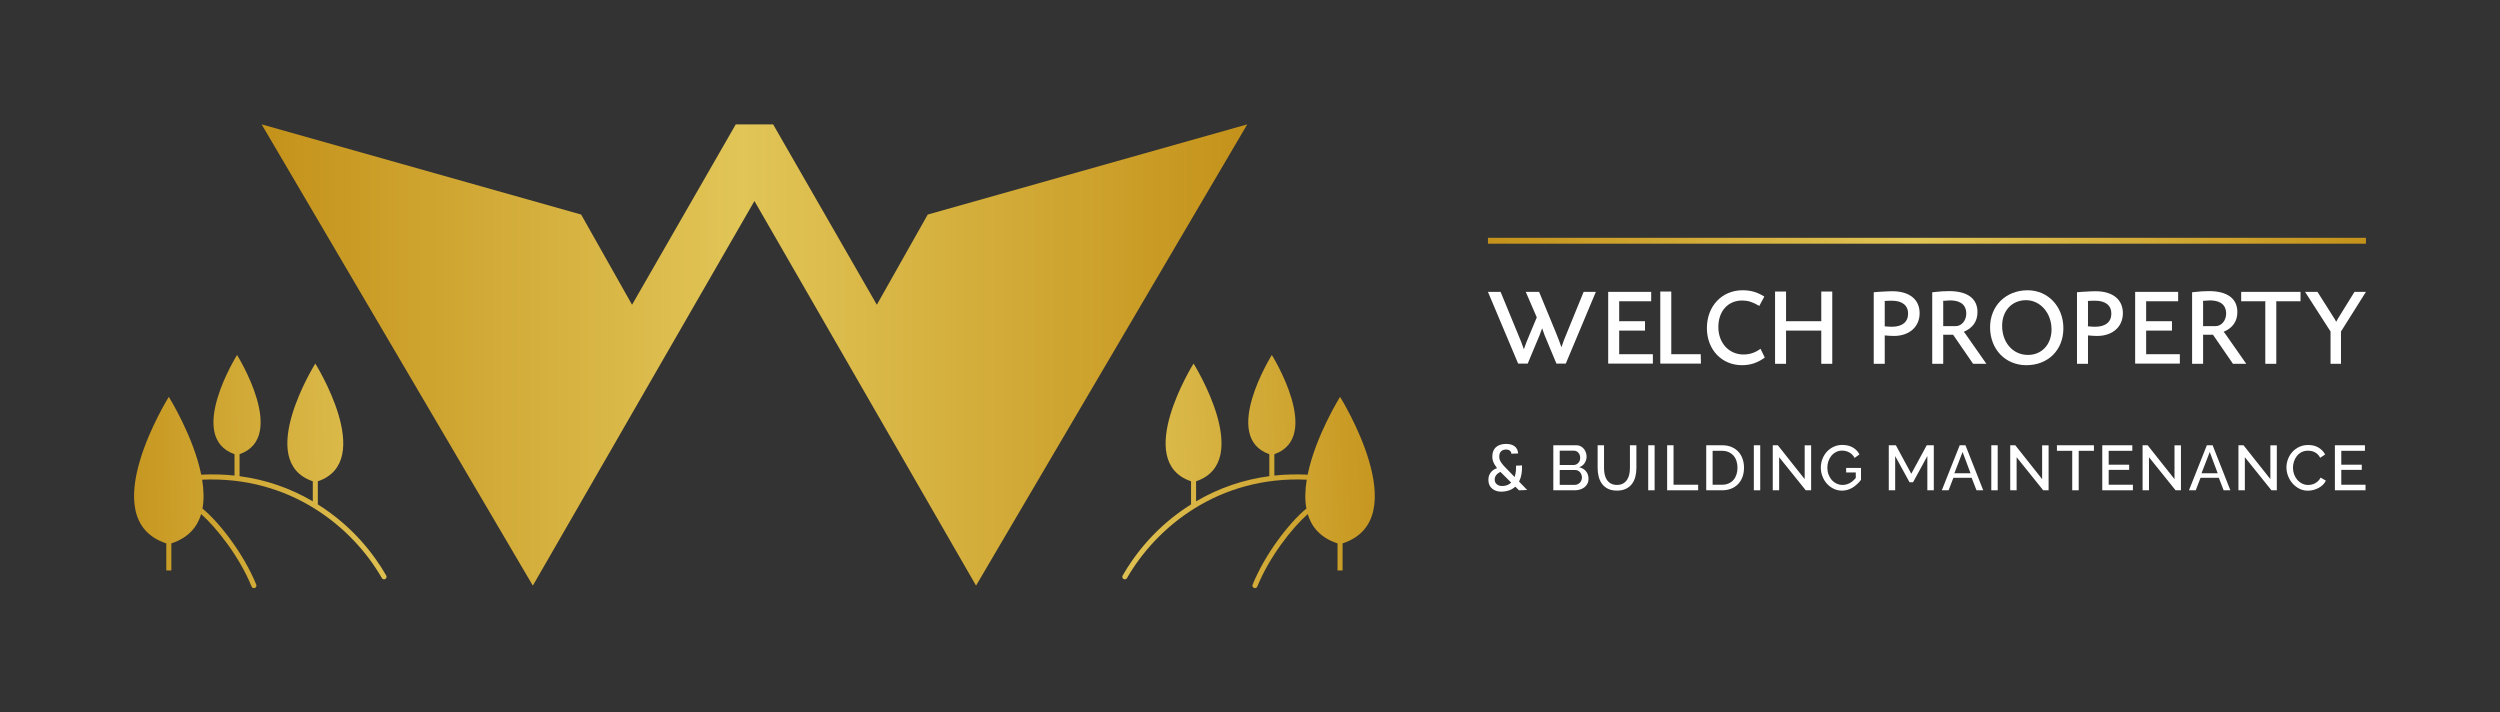
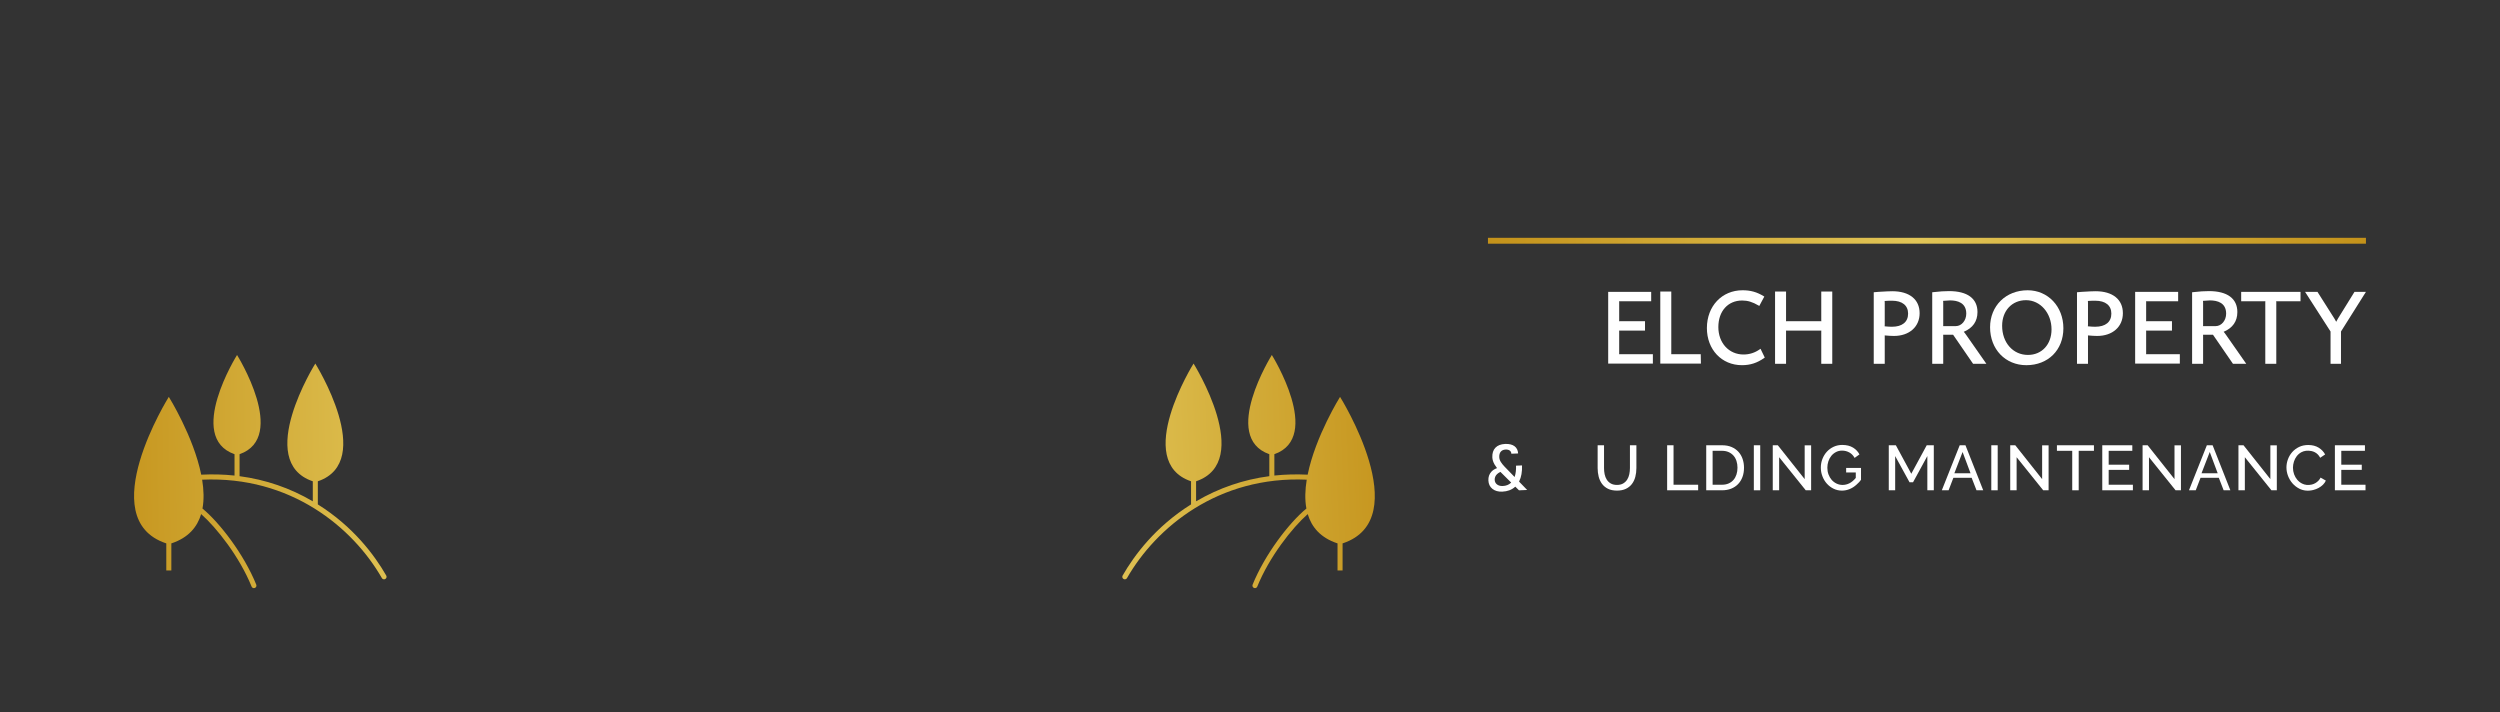
<svg xmlns="http://www.w3.org/2000/svg" xmlns:xlink="http://www.w3.org/1999/xlink" id="Layer_1" viewBox="0 0 2000 570">
  <rect x="0" y="0" width="2000" height="570" fill="#333333" stroke="none" />
  <defs>
    <linearGradient id="linear-gradient" x1="209.31" y1="283.991" x2="997.796" y2="283.991" gradientUnits="userSpaceOnUse">
      <stop offset="0" stop-color="#c4921a" />
      <stop offset=".487" stop-color="#e1c557" />
      <stop offset="1" stop-color="#c4921a" />
    </linearGradient>
    <linearGradient id="linear-gradient1" x1="836.483" y1="384.093" x2="1125.079" y2="372.756" gradientUnits="userSpaceOnUse">
      <stop offset=".138" stop-color="#e1c557" />
      <stop offset="1" stop-color="#c4921a" />
    </linearGradient>
    <linearGradient id="linear-gradient2" x1="374.085" y1="374.152" x2="78.274" y2="379.306" xlink:href="#linear-gradient1" />
    <linearGradient id="linear-gradient3" x1="1190.36" y1="192.603" x2="1892.748" y2="192.603" xlink:href="#linear-gradient" />
  </defs>
-   <polygon points="742.182 171.645 701.469 243.794 618.498 99.496 603.553 99.496 588.608 99.496 505.636 243.794 464.924 171.645 209.31 99.496 426.273 468.486 603.553 160.822 780.833 468.486 997.796 99.496 742.182 171.645" fill="url(#linear-gradient)" />
  <path d="M1072.049,317.489s-19.684,31.466-25.925,62.248c-9.071-.448-17.956-.22-26.636.704v-17.082c39.063-13.705-2.018-79.368-2.018-79.368,0,0-41.082,65.663-2.018,79.368v17.582c-20.802,2.744-40.406,9.46-58.578,20.116v-16.021c46.944-15.949-2.019-94.202-2.019-94.202,0,0-48.963,78.253-2.018,94.202v18.489c-28.317,17.739-45.355,40.577-54.728,56.915-.555.966-.22,2.2.746,2.754.317.183.662.268,1.003.268.7,0,1.38-.364,1.753-1.014,23.279-40.58,73.025-81.885,143.773-78.699-1.312,8.033-1.591,15.917-.263,23.086-13.959,11.504-33.244,36.723-43.032,60.894-.418,1.034.08,2.21,1.113,2.63.248.1.505.147.757.147.799,0,1.555-.476,1.873-1.26,9.576-23.648,27.799-46.899,40.353-57.975,3.112,10.445,10.278,18.93,23.651,23.381.064.021.13.028.195.048v21.679h4.037v-21.679c.064-.019.13-.026.194-.048,58.846-19.583-2.213-117.16-2.213-117.16Z" fill="url(#linear-gradient1)" />
  <path d="M254.27,403.525v-18.489c46.944-15.949-2.019-94.202-2.019-94.202,0,0-48.963,78.253-2.018,94.202v16.02c-18.171-10.655-37.776-17.37-58.579-20.114v-17.583c39.063-13.705-2.018-79.368-2.018-79.368,0,0-41.081,65.663-2.019,79.368v17.083c-8.68-.924-17.566-1.152-26.636-.705-6.241-30.782-25.925-62.248-25.925-62.248,0,0-61.059,97.577-2.213,117.16.064.021.13.028.195.048v21.679h4.037v-21.679c.064-.019.131-.027.194-.048,13.373-4.45,20.539-12.935,23.651-23.381,12.554,11.077,30.779,34.328,40.353,57.975.317.786,1.074,1.262,1.871,1.262.252,0,.509-.047.757-.147,1.034-.419,1.532-1.595,1.113-2.628-9.787-24.173-29.072-49.392-43.031-60.896,1.328-7.168,1.049-15.052-.263-23.084,70.739-3.174,120.494,38.119,143.773,78.698.373.65,1.053,1.014,1.753,1.014.34,0,.686-.085,1.003-.268.967-.555,1.301-1.787.746-2.754-9.372-16.338-26.41-39.176-54.727-56.915Z" fill="url(#linear-gradient2)" />
  <g>
-     <path d="M1276.688,233.487l-24.049,57.374h-7.495l-.041-.096-6.824-16.32c-2.412-5.728-3.097-7.386-4.577-11.839-1.603,4.59-2.316,6.372-4.645,11.771l-6.879,16.485h-7.66l-.233-.534-23.925-56.839h10.113l14.045,34.093c2.398,5.7,3.069,7.372,4.563,11.826,1.535-4.385,2.247-6.166,4.632-11.839l5.714-13.675-8.811-20.404h10.675l13.319,32.298c2.384,5.878,3.015,7.578,4.536,12.045,1.466-4.426,2.165-6.262,4.577-12.045l13.196-32.298h9.77Z" fill="#fff" />
    <path d="M1295.313,283.379c.031-.284.033-.586.033-1.055v-16.819c0-.469-.003-.772-.033-1.056.285.031.587.033,1.056.033h19.638v-7.517h-19.638c-.468,0-.771.002-1.056.033.031-.284.033-.586.033-1.054v-13.917c0-.468-.003-.771-.033-1.054.285.031.587.033,1.056.033h24.578v-7.517h-34.399v57.376h35.752v-7.517h-25.931c-.468,0-.772.002-1.056.033Z" fill="#fff" />
    <path d="M1716.883,283.379c.031-.284.033-.586.033-1.055v-16.819c0-.469-.003-.772-.033-1.056.285.031.587.033,1.056.033h19.638v-7.517h-19.638c-.468,0-.771.002-1.056.033.031-.284.033-.586.033-1.054v-13.917c0-.468-.003-.771-.033-1.054.285.031.587.033,1.056.033h24.578v-7.517h-34.399v57.376h35.752v-7.517h-25.931c-.468,0-.772.002-1.056.033Z" fill="#fff" />
    <path d="M1336.994,283.379c.031-.284.033-.586.033-1.055v-49.093h-8.798v57.632h32.505l-.146-7.517h-22.539c-.468,0-.772.002-1.056.033Z" fill="#fff" />
    <path d="M1407.791,279.453c-3.867,2.753-8.238,4.148-12.988,4.148-11.663,0-20.126-9.227-20.126-21.939s7.657-21.256,19.053-21.256c4.462,0,8.263,1.162,13.12,4.009l.581.341,4.02-7.508-.559-.338c-5.449-3.297-10.483-4.704-16.832-4.704-16.54,0-28.544,12.711-28.544,30.225,0,17.217,11.796,29.713,28.048,29.713,6.656,0,12.138-1.774,17.778-5.753l.478-.337-3.403-7.046-.627.446Z" fill="#fff" />
    <path d="M1457.012,255.943c0,.468.003.771.033,1.054-.285-.031-.587-.033-1.056-.033h-26.124c-.468,0-.771.002-1.054.033.029-.284.032-.586.032-1.054v-22.712h-8.798v57.803h8.798v-25.529c0-.469-.003-.772-.032-1.056.284.031.586.033,1.054.033h26.124c.468,0,.771-.002,1.056-.033-.031.284-.033.587-.033,1.056v25.529h8.798v-57.803h-8.798v22.712Z" fill="#fff" />
    <path d="M1513.843,232.98c-2.083,0-5.728.164-11.141.507l-3.713.315v57.237h8.797v-21.774c0-.397,0-.671-.027-.932,2.741.26,5.44.425,7.372.425,12.305,0,20.568-7.317,20.568-18.197,0-11.003-8.167-17.581-21.856-17.581ZM1513.596,261.4c-1.617,0-3.124-.082-5.878-.343.068-.356.068-.671.068-1.357v-17.594c0-.617,0-.945-.068-1.329,2.823-.206,3.782-.206,5.878-.206,8.181,0,12.881,3.768,12.881,10.332,0,6.673-4.7,10.496-12.881,10.496Z" fill="#fff" />
    <path d="M1573.066,268.1c-.904-1.316-1.329-1.823-2.055-2.658,7.276-3.083,10.976-8.4,10.976-15.813,0-10.798-8.071-16.745-22.719-16.745-3.892,0-7.263.233-12.881.863l-.603.068v57.223h8.797v-22.199c0-.48-.014-.781-.041-1.055.288.027.589.027,1.055.027h6.906l15.964,23.226h10.633l-16.032-22.939ZM1564.653,260.893h-9.057c-.466,0-.767,0-1.055.027.027-.274.041-.576.041-1.055v-17.841c0-.63-.014-.959-.082-1.343,2.22-.192,4.33-.356,5.536-.356,5.92,0,12.977,1.836,12.977,10.579,0,5.508-3.755,9.989-8.359,9.989Z" fill="#fff" />
    <path d="M1622.109,232.213c-17.416,0-30.05,12.456-30.05,29.626,0,17.553,12.209,30.311,29.023,30.311,17.444,0,29.626-12.154,29.626-29.543s-12.291-30.393-28.598-30.393ZM1622.369,283.941c-11.976,0-20.664-9.798-20.664-23.309,0-12.058,7.865-20.486,19.129-20.486,11.428,0,20.39,10.277,20.39,23.391,0,12.017-7.756,20.404-18.855,20.404Z" fill="#fff" />
    <path d="M1676.45,232.98c-2.083,0-5.728.164-11.141.507l-3.713.315v57.237h8.797v-21.774c0-.397,0-.671-.027-.932,2.741.26,5.44.425,7.358.425,12.319,0,20.582-7.317,20.582-18.197,0-11.003-8.167-17.581-21.856-17.581ZM1676.189,261.4c-1.617,0-3.11-.082-5.878-.343.068-.356.082-.671.082-1.357v-17.594c0-.617-.014-.945-.082-1.329,2.823-.206,3.796-.206,5.878-.206,8.194,0,12.894,3.768,12.894,10.332,0,6.673-4.7,10.496-12.894,10.496Z" fill="#fff" />
    <path d="M1780.966,268.1c-.904-1.316-1.329-1.823-2.055-2.658,7.276-3.083,10.976-8.4,10.976-15.813,0-10.798-8.071-16.745-22.719-16.745-3.892,0-7.263.233-12.881.863l-.603.068v57.223h8.797v-22.199c0-.48,0-.781-.041-1.055.288.027.589.027,1.055.027h6.906l15.964,23.226h10.633l-16.032-22.939ZM1772.552,260.893h-9.058c-.466,0-.767,0-1.055.027.041-.274.041-.576.041-1.055v-17.841c0-.63-.014-.959-.082-1.343,2.22-.192,4.33-.356,5.536-.356,5.92,0,12.977,1.836,12.977,10.579,0,5.508-3.755,9.989-8.359,9.989Z" fill="#fff" />
    <path d="M1792.941,241.004h18.273c.468,0,.771-.002,1.054-.033-.029.284-.032.586-.032,1.054v49.008h8.797v-49.008c0-.468-.003-.771-.032-1.054.284.031.586.033,1.056.033h18.357v-7.517h-47.473v7.517Z" fill="#fff" />
    <path d="M1892.748,233.487l-19.957,31.708v25.844h-8.352v-25.83l-20.386-31.722h9.926l11.657,18.403c1.691,2.604,2.225,3.467,3.331,5.536,1.054-2.055,1.665-3.015,3.174-5.44l11.449-18.499h9.159Z" fill="#fff" />
  </g>
  <g>
-     <path d="M1264.238,374.075l-.873-.258.829-.372c1.615-.724,2.877-1.852,3.75-3.352.878-1.509,1.323-3.147,1.323-4.869,0-1.093-.193-2.195-.576-3.273-.381-1.077-.926-2.051-1.623-2.896-.69-.839-1.543-1.533-2.534-2.062-.98-.522-2.092-.787-3.304-.787h-18.579v36.019h17.183c1.513,0,2.957-.212,4.292-.631,1.331-.415,2.502-1.021,3.484-1.802.972-.775,1.76-1.739,2.338-2.863.577-1.118.869-2.405.869-3.825,0-2.257-.595-4.198-1.769-5.767-1.172-1.57-2.791-2.668-4.812-3.264ZM1247.77,360.548h11.292c1.472,0,2.704.551,3.664,1.638.947,1.075,1.427,2.463,1.427,4.124,0,.832-.138,1.605-.411,2.294-.272.693-.664,1.296-1.16,1.794-.493.493-1.064.89-1.7,1.179-.644.294-1.36.444-2.129.444h-10.982v-11.473ZM1265.109,384.293c-.292.71-.698,1.337-1.206,1.863-.51.53-1.12.955-1.811,1.263-.693.31-1.452.468-2.255.468h-12.067v-11.887h12.429c.773,0,1.502.168,2.166.501.657.329,1.223.775,1.685,1.326.452.542.819,1.184,1.091,1.907.271.722.409,1.492.409,2.288s-.147,1.563-.439,2.273Z" fill="#fff" />
    <path d="M1303.945,374.476c0,1.671-.167,3.32-.497,4.901-.336,1.603-.908,3.048-1.7,4.296-.8,1.264-1.873,2.3-3.187,3.08-1.322.786-2.997,1.185-4.978,1.185-1.946,0-3.611-.389-4.948-1.156-1.335-.764-2.417-1.793-3.217-3.058-.794-1.251-1.367-2.697-1.7-4.296-.33-1.585-.498-3.251-.498-4.952v-18.269h-5.114v18.269c0,2.343.275,4.628.816,6.791.537,2.152,1.423,4.086,2.633,5.75,1.204,1.654,2.806,2.992,4.762,3.979,1.959.988,4.404,1.49,7.266,1.49,2.762,0,5.157-.476,7.115-1.415,1.958-.935,3.577-2.231,4.814-3.853,1.242-1.627,2.162-3.552,2.733-5.722.576-2.185.867-4.547.867-7.019v-18.269h-5.167v18.269Z" fill="#fff" />
-     <rect x="1318.57" y="356.208" width="5.116" height="36.019" fill="#fff" />
    <polygon points="1338.828 356.208 1333.712 356.208 1333.712 392.227 1358.517 392.227 1358.517 387.784 1338.828 387.784 1338.828 356.208" fill="#fff" />
    <path d="M1390.774,361.472c-1.459-1.61-3.298-2.904-5.467-3.845-2.17-.942-4.74-1.419-7.643-1.419h-12.688v36.019h12.688c2.666,0,5.111-.436,7.264-1.294,2.15-.855,4.005-2.081,5.517-3.641,1.509-1.56,2.693-3.469,3.518-5.673.827-2.21,1.246-4.718,1.246-7.452,0-2.465-.377-4.82-1.12-6.998-.741-2.17-1.856-4.086-3.315-5.696ZM1389.198,379.539c-.527,1.653-1.323,3.109-2.364,4.328-1.043,1.221-2.352,2.19-3.89,2.879-1.537.689-3.314,1.037-5.28,1.037h-7.572v-27.133h7.572c1.929,0,3.679.34,5.2,1.01,1.52.673,2.828,1.614,3.887,2.797,1.059,1.183,1.874,2.623,2.421,4.279.543,1.647.817,3.474.817,5.429,0,1.924-.267,3.731-.791,5.373Z" fill="#fff" />
    <rect x="1403.065" y="356.208" width="5.116" height="36.019" fill="#fff" />
    <polygon points="1443.736 383.296 1422.255 356.208 1418.206 356.208 1418.206 392.227 1423.322 392.227 1423.322 365.769 1444.594 392.227 1448.903 392.227 1448.903 356.259 1443.736 356.259 1443.736 383.296" fill="#fff" />
    <path d="M1476.911,377.959h7.71v4.388l-.079.093c-1.595,1.899-3.273,3.303-4.99,4.175-1.748.881-3.601,1.328-5.507,1.328-1.716,0-3.346-.369-4.844-1.097-1.488-.73-2.786-1.721-3.861-2.948-1.062-1.225-1.916-2.686-2.538-4.342-.612-1.633-.922-3.429-.922-5.34,0-1.815.273-3.553.811-5.166.545-1.646,1.339-3.117,2.359-4.371,1.018-1.252,2.272-2.272,3.725-3.033,1.463-.766,3.095-1.155,4.852-1.155,2.16,0,4.168.522,5.967,1.552,1.694.963,3.066,2.404,4.083,4.286l3.891-2.806c-1.176-2.237-2.895-4.061-5.114-5.423-2.325-1.431-5.241-2.156-8.665-2.156-2.447,0-4.749.488-6.843,1.449-2.083.962-3.903,2.281-5.411,3.919-1.516,1.647-2.72,3.594-3.581,5.789-.859,2.174-1.294,4.513-1.294,6.956,0,2.486.423,4.779,1.294,7.009.865,2.244,2.07,4.228,3.584,5.898,1.526,1.698,3.333,3.053,5.372,4.027,2.045.996,4.292,1.501,6.678,1.501,4.126,0,8.238-1.679,11.576-4.729,1.389-1.268,2.711-2.526,3.643-3.968v-9.442h-11.895v3.607Z" fill="#fff" />
    <polygon points="1529.032 379.007 1516.686 356.208 1511.022 356.208 1511.022 392.227 1516.138 392.227 1516.138 364.841 1527.629 385.818 1530.434 385.818 1541.874 364.835 1541.874 392.227 1547.041 392.227 1547.041 356.208 1541.378 356.208 1529.032 379.007" fill="#fff" />
    <path d="M1567.761,356.208l-14.307,36.019h5.423l3.824-9.974h14.622l3.875,9.974h5.375l-14.204-36.019h-4.609ZM1563.475,378.637l6.594-17.045,6.372,17.045h-12.966Z" fill="#fff" />
    <rect x="1593.036" y="356.208" width="5.116" height="36.019" fill="#fff" />
    <polygon points="1633.707 383.296 1612.226 356.208 1608.177 356.208 1608.177 392.227 1613.293 392.227 1613.293 365.769 1634.566 392.227 1638.874 392.227 1638.874 356.259 1633.707 356.259 1633.707 383.296" fill="#fff" />
    <polygon points="1645.541 360.651 1657.788 360.651 1657.788 392.227 1662.955 392.227 1662.955 360.651 1675.151 360.651 1675.151 356.208 1645.541 356.208 1645.541 360.651" fill="#fff" />
    <polygon points="1686.936 375.897 1703.318 375.897 1703.318 371.763 1686.936 371.763 1686.936 360.651 1705.85 360.651 1705.85 356.208 1681.82 356.208 1681.82 392.227 1706.315 392.227 1706.315 387.784 1686.936 387.784 1686.936 375.897" fill="#fff" />
    <polygon points="1739.597 383.296 1718.116 356.208 1714.067 356.208 1714.067 392.227 1719.183 392.227 1719.183 365.769 1740.456 392.227 1744.764 392.227 1744.764 356.259 1739.597 356.259 1739.597 383.296" fill="#fff" />
    <path d="M1765.484,356.208l-14.307,36.019h5.423l3.824-9.974h14.622l3.875,9.974h5.375l-14.204-36.019h-4.609ZM1761.199,378.637l6.594-17.045,6.372,17.045h-12.966Z" fill="#fff" />
    <polygon points="1816.289 383.296 1794.808 356.208 1790.759 356.208 1790.759 392.227 1795.875 392.227 1795.875 365.769 1817.148 392.227 1821.457 392.227 1821.457 356.259 1816.289 356.259 1816.289 383.296" fill="#fff" />
    <path d="M1854.72,384.582c-.762.779-1.603,1.433-2.503,1.943-.9.513-1.852.89-2.827,1.12-2.836.671-5.493.354-7.752-.803-1.478-.756-2.773-1.783-3.849-3.053-1.072-1.265-1.919-2.743-2.515-4.392-.595-1.646-.898-3.405-.898-5.23,0-1.612.258-3.245.765-4.856.509-1.613,1.275-3.092,2.276-4.394,1.009-1.308,2.271-2.374,3.752-3.166,2.152-1.153,4.902-1.536,7.978-.911.953.194,1.887.526,2.775.986.89.465,1.719,1.096,2.465,1.876.668.7,1.255,1.549,1.75,2.529l3.976-2.667c-1.171-2.192-2.891-4.005-5.114-5.39-2.313-1.441-5.139-2.172-8.401-2.172-2.728,0-5.2.528-7.347,1.568-2.155,1.044-4.005,2.434-5.501,4.131-1.498,1.7-2.651,3.645-3.425,5.783-.777,2.143-1.17,4.321-1.17,6.475,0,2.292.427,4.573,1.271,6.779.842,2.208,2.038,4.209,3.556,5.946,1.515,1.734,3.343,3.16,5.43,4.238,3.245,1.675,7.193,2.089,11.263,1.057,1.464-.37,2.871-.916,4.187-1.624,1.31-.706,2.502-1.582,3.54-2.605.962-.947,1.729-2.043,2.288-3.262l-4.227-2.408c-.473.961-1.058,1.801-1.744,2.501Z" fill="#fff" />
    <polygon points="1873.032 387.784 1873.032 375.897 1889.414 375.897 1889.414 371.763 1873.032 371.763 1873.032 360.651 1891.946 360.651 1891.946 356.208 1867.916 356.208 1867.916 392.227 1892.411 392.227 1892.411 387.784 1873.032 387.784" fill="#fff" />
    <path d="M1215.35,385.064c1.689-3.356,2.448-7.637,2.262-12.724l-4.794.195c.12,3.298-.204,6.169-.963,8.535l-.172.534-8.069-8.329c-1.256-1.307-2.266-2.577-3-3.775-.749-1.218-1.155-2.495-1.208-3.794-.075-1.855.334-3.325,1.217-4.371.888-1.049,2.18-1.616,3.84-1.686,1.401-.069,2.516.203,3.34.808.794.584,1.221,1.412,1.302,2.529l5.385-.22c-.138-2.513-1.092-4.452-2.836-5.768-1.75-1.316-4.21-1.945-7.317-1.847l-.1.004-.095.004-.139.005c-3.327.165-5.906,1.171-7.66,2.989-1.782,1.849-2.618,4.448-2.484,7.727.075,1.823.66,3.716,1.737,5.628.463.822,1.059,1.704,1.773,2.622l.276.355-.418.164c-1.706.673-3.116,1.615-4.189,2.8-1.661,1.833-2.446,4.162-2.333,6.921.116,2.825,1.192,5.08,3.201,6.703,2.017,1.626,4.693,2.377,7.865,2.254,4.179-.171,7.618-1.448,10.222-3.796l.237-.214,2.955,2.937,6.553-.268-6.497-6.707.106-.214ZM1208.69,386.295c-1.693,1.559-3.866,2.403-6.46,2.509-.145.006-.286.009-.427.009-1.678,0-3.076-.417-4.162-1.241-1.187-.901-1.821-2.135-1.883-3.67-.071-1.758.56-3.3,1.875-4.582.675-.655,1.518-1.228,2.507-1.702l.217-.103.484.487,8.108,8.055-.259.239Z" fill="#fff" />
  </g>
  <rect x="1190.36" y="190.248" width="702.388" height="4.71" fill="url(#linear-gradient3)" />
</svg>